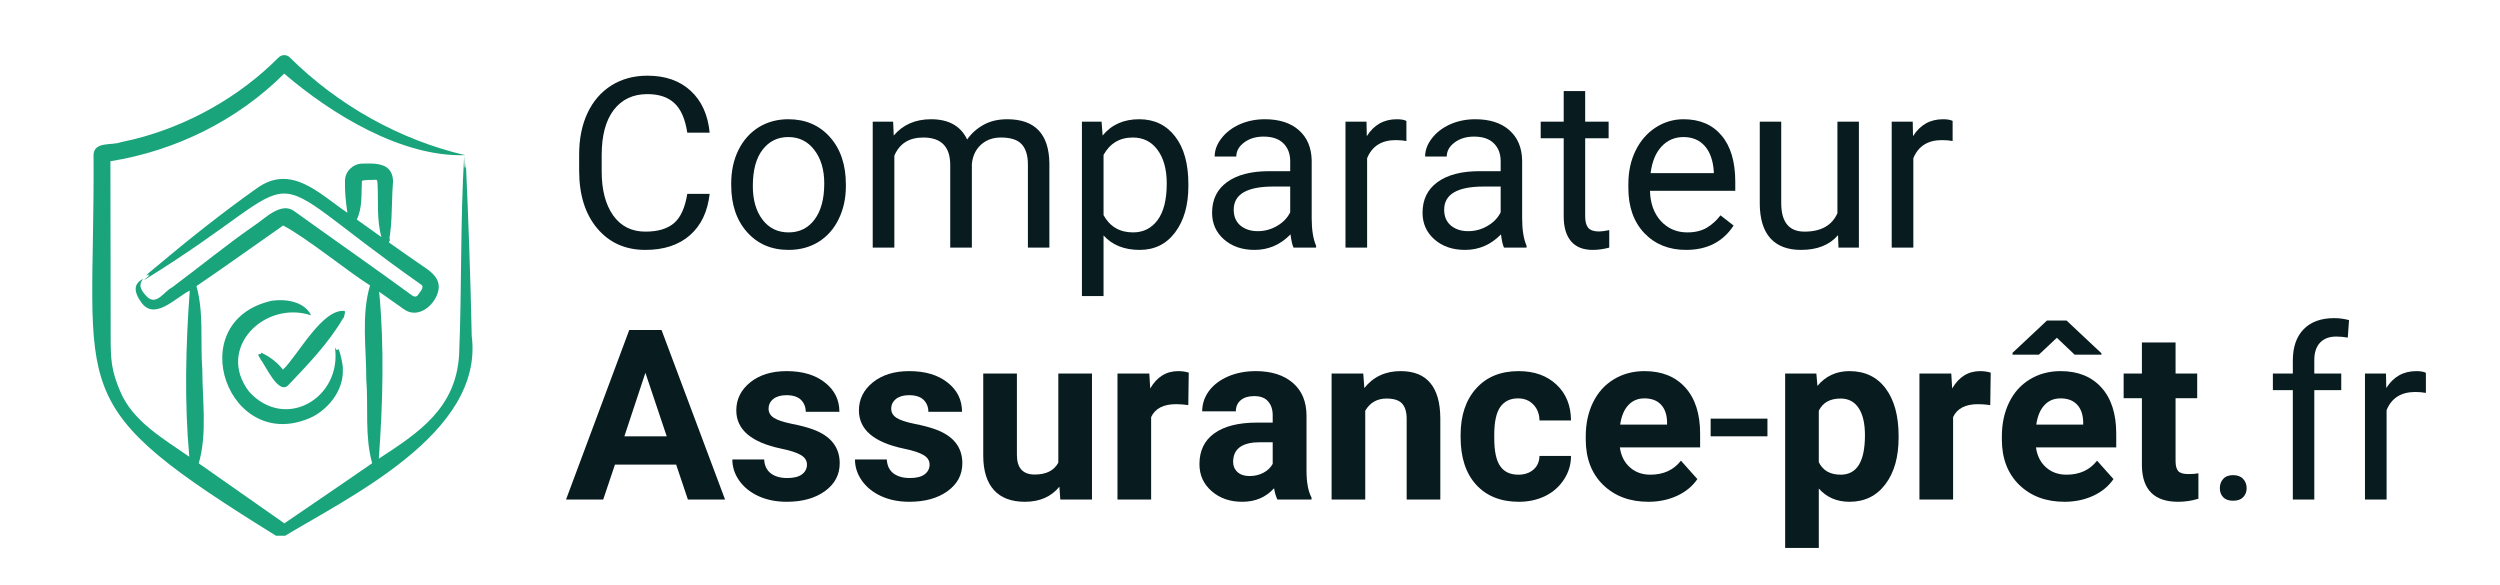
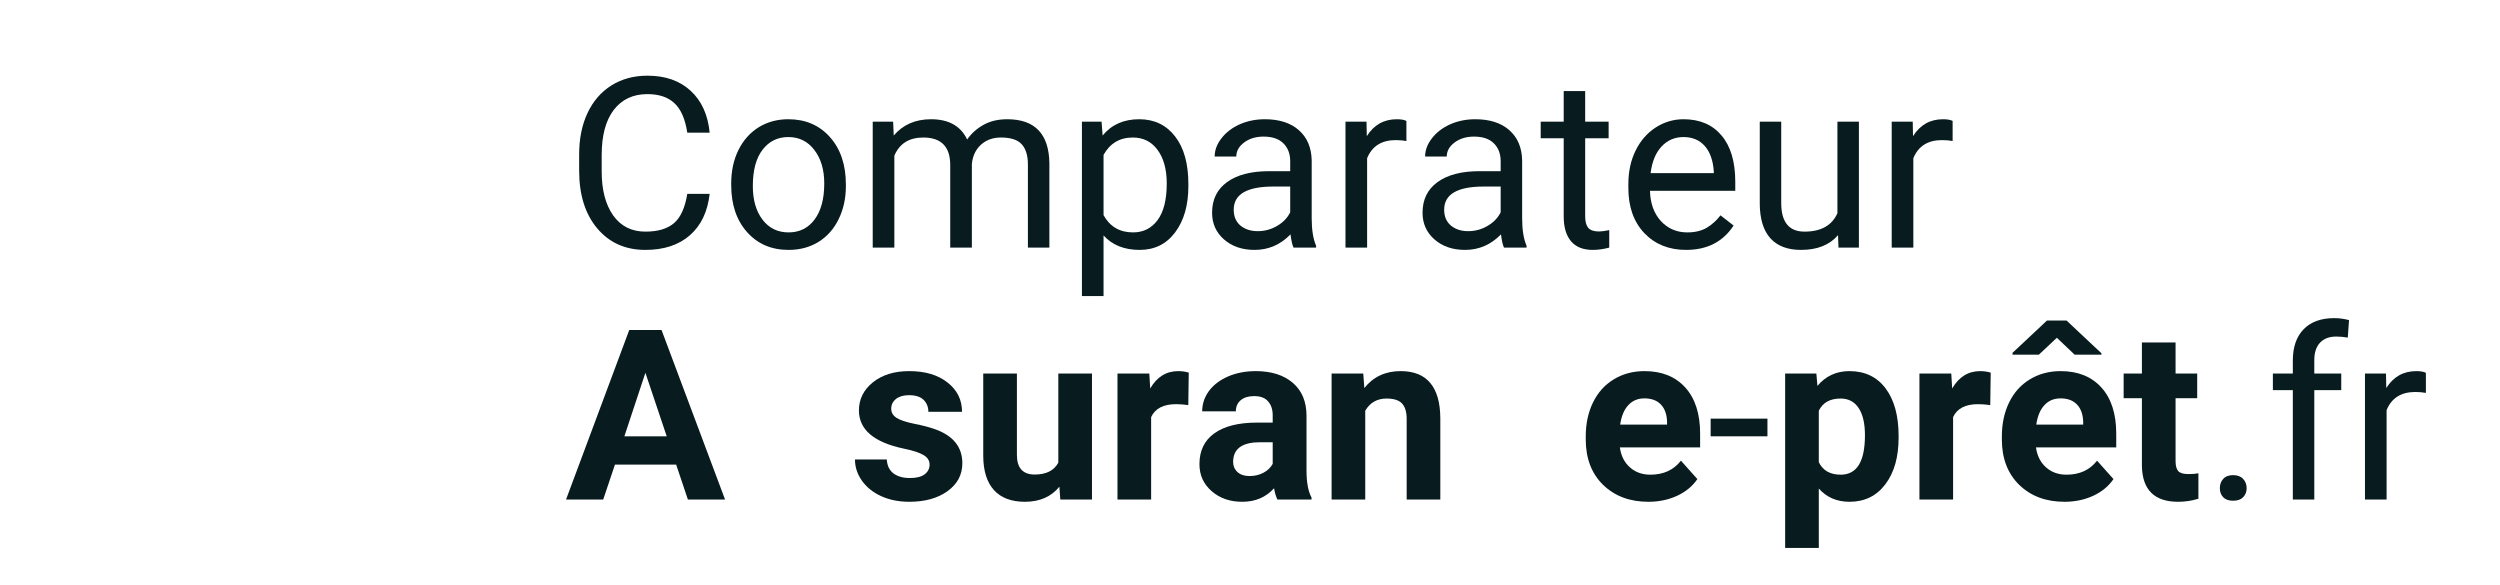
<svg xmlns="http://www.w3.org/2000/svg" width="342" zoomAndPan="magnify" viewBox="0 0 256.5 60" height="80" preserveAspectRatio="xMidYMid meet" version="1.0">
  <defs>
    <g />
    <clipPath id="4279528024">
      <path d="M 9 5.562 L 49 5.562 L 49 54.965 L 9 54.965 Z M 9 5.562 " clip-rule="nonzero" />
    </clipPath>
  </defs>
  <g fill="#081b1e" fill-opacity="1">
    <g transform="translate(57.999, 25.406)">
      <g>
        <path d="M 14.812 -5.516 C 14.602 -3.68 13.926 -2.266 12.781 -1.266 C 11.633 -0.266 10.113 0.234 8.219 0.234 C 6.164 0.234 4.52 -0.5 3.281 -1.969 C 2.039 -3.445 1.422 -5.422 1.422 -7.891 L 1.422 -9.562 C 1.422 -11.176 1.707 -12.594 2.281 -13.812 C 2.863 -15.039 3.68 -15.984 4.734 -16.641 C 5.797 -17.305 7.023 -17.641 8.422 -17.641 C 10.266 -17.641 11.742 -17.125 12.859 -16.094 C 13.984 -15.062 14.633 -13.629 14.812 -11.797 L 12.516 -11.797 C 12.305 -13.191 11.867 -14.195 11.203 -14.812 C 10.547 -15.438 9.617 -15.75 8.422 -15.75 C 6.953 -15.75 5.801 -15.207 4.969 -14.125 C 4.145 -13.039 3.734 -11.5 3.734 -9.5 L 3.734 -7.812 C 3.734 -5.926 4.125 -4.426 4.906 -3.312 C 5.695 -2.195 6.801 -1.641 8.219 -1.641 C 9.488 -1.641 10.461 -1.926 11.141 -2.5 C 11.828 -3.082 12.285 -4.086 12.516 -5.516 Z M 14.812 -5.516 " />
      </g>
    </g>
    <g transform="translate(73.928, 25.406)">
      <g>
        <path d="M 1.094 -6.578 C 1.094 -7.848 1.336 -8.988 1.828 -10 C 2.328 -11.008 3.02 -11.789 3.906 -12.344 C 4.801 -12.895 5.816 -13.172 6.953 -13.172 C 8.711 -13.172 10.133 -12.562 11.219 -11.344 C 12.312 -10.125 12.859 -8.5 12.859 -6.469 L 12.859 -6.312 C 12.859 -5.062 12.613 -3.938 12.125 -2.938 C 11.645 -1.938 10.957 -1.156 10.062 -0.594 C 9.164 -0.039 8.141 0.234 6.984 0.234 C 5.223 0.234 3.801 -0.375 2.719 -1.594 C 1.633 -2.812 1.094 -4.422 1.094 -6.422 Z M 3.312 -6.312 C 3.312 -4.883 3.645 -3.734 4.312 -2.859 C 4.977 -1.992 5.867 -1.562 6.984 -1.562 C 8.098 -1.562 8.984 -2 9.641 -2.875 C 10.305 -3.758 10.641 -4.992 10.641 -6.578 C 10.641 -7.992 10.301 -9.141 9.625 -10.016 C 8.957 -10.898 8.066 -11.344 6.953 -11.344 C 5.859 -11.344 4.977 -10.91 4.312 -10.047 C 3.645 -9.18 3.312 -7.938 3.312 -6.312 Z M 3.312 -6.312 " />
      </g>
    </g>
    <g transform="translate(87.885, 25.406)">
      <g>
        <path d="M 3.75 -12.922 L 3.812 -11.5 C 4.758 -12.613 6.035 -13.172 7.641 -13.172 C 9.453 -13.172 10.688 -12.477 11.344 -11.094 C 11.77 -11.707 12.328 -12.207 13.016 -12.594 C 13.703 -12.977 14.516 -13.172 15.453 -13.172 C 18.297 -13.172 19.738 -11.664 19.781 -8.656 L 19.781 0 L 17.578 0 L 17.578 -8.531 C 17.578 -9.457 17.363 -10.148 16.938 -10.609 C 16.52 -11.066 15.812 -11.297 14.812 -11.297 C 13.988 -11.297 13.305 -11.051 12.766 -10.562 C 12.223 -10.07 11.91 -9.41 11.828 -8.578 L 11.828 0 L 9.609 0 L 9.609 -8.469 C 9.609 -10.352 8.688 -11.297 6.844 -11.297 C 5.395 -11.297 4.406 -10.676 3.875 -9.438 L 3.875 0 L 1.656 0 L 1.656 -12.922 Z M 3.75 -12.922 " />
      </g>
    </g>
    <g transform="translate(109.333, 25.406)">
      <g>
        <path d="M 12.594 -6.312 C 12.594 -4.352 12.141 -2.77 11.234 -1.562 C 10.336 -0.363 9.125 0.234 7.594 0.234 C 6.02 0.234 4.785 -0.258 3.891 -1.25 L 3.891 4.969 L 1.672 4.969 L 1.672 -12.922 L 3.688 -12.922 L 3.797 -11.5 C 4.703 -12.613 5.953 -13.172 7.547 -13.172 C 9.098 -13.172 10.328 -12.582 11.234 -11.406 C 12.141 -10.238 12.594 -8.609 12.594 -6.516 Z M 10.375 -6.578 C 10.375 -8.023 10.062 -9.172 9.438 -10.016 C 8.82 -10.867 7.973 -11.297 6.891 -11.297 C 5.555 -11.297 4.555 -10.703 3.891 -9.516 L 3.891 -3.328 C 4.547 -2.148 5.555 -1.562 6.922 -1.562 C 7.973 -1.562 8.812 -1.984 9.438 -2.828 C 10.062 -3.672 10.375 -4.922 10.375 -6.578 Z M 10.375 -6.578 " />
      </g>
    </g>
    <g transform="translate(123.063, 25.406)">
      <g>
        <path d="M 9.656 0 C 9.531 -0.25 9.426 -0.703 9.344 -1.359 C 8.312 -0.297 7.082 0.234 5.656 0.234 C 4.383 0.234 3.336 -0.125 2.516 -0.844 C 1.703 -1.562 1.297 -2.473 1.297 -3.578 C 1.297 -4.93 1.805 -5.977 2.828 -6.719 C 3.859 -7.469 5.301 -7.844 7.156 -7.844 L 9.312 -7.844 L 9.312 -8.859 C 9.312 -9.629 9.078 -10.242 8.609 -10.703 C 8.148 -11.16 7.473 -11.391 6.578 -11.391 C 5.785 -11.391 5.117 -11.188 4.578 -10.781 C 4.047 -10.383 3.781 -9.906 3.781 -9.344 L 1.562 -9.344 C 1.562 -9.988 1.789 -10.609 2.25 -11.203 C 2.707 -11.805 3.328 -12.285 4.109 -12.641 C 4.898 -12.992 5.766 -13.172 6.703 -13.172 C 8.191 -13.172 9.359 -12.797 10.203 -12.047 C 11.047 -11.305 11.484 -10.281 11.516 -8.969 L 11.516 -3.016 C 11.516 -1.836 11.664 -0.895 11.969 -0.188 L 11.969 0 Z M 5.984 -1.688 C 6.68 -1.688 7.336 -1.863 7.953 -2.219 C 8.578 -2.582 9.031 -3.051 9.312 -3.625 L 9.312 -6.266 L 7.578 -6.266 C 4.867 -6.266 3.516 -5.473 3.516 -3.891 C 3.516 -3.203 3.742 -2.66 4.203 -2.266 C 4.672 -1.879 5.266 -1.688 5.984 -1.688 Z M 5.984 -1.688 " />
      </g>
    </g>
    <g transform="translate(136.375, 25.406)">
      <g>
        <path d="M 7.922 -10.938 C 7.586 -11 7.223 -11.031 6.828 -11.031 C 5.379 -11.031 4.398 -10.41 3.891 -9.172 L 3.891 0 L 1.672 0 L 1.672 -12.922 L 3.828 -12.922 L 3.859 -11.438 C 4.586 -12.594 5.613 -13.172 6.938 -13.172 C 7.375 -13.172 7.703 -13.113 7.922 -13 Z M 7.922 -10.938 " />
      </g>
    </g>
    <g transform="translate(144.656, 25.406)">
      <g>
        <path d="M 9.656 0 C 9.531 -0.25 9.426 -0.703 9.344 -1.359 C 8.312 -0.297 7.082 0.234 5.656 0.234 C 4.383 0.234 3.336 -0.125 2.516 -0.844 C 1.703 -1.562 1.297 -2.473 1.297 -3.578 C 1.297 -4.93 1.805 -5.977 2.828 -6.719 C 3.859 -7.469 5.301 -7.844 7.156 -7.844 L 9.312 -7.844 L 9.312 -8.859 C 9.312 -9.629 9.078 -10.242 8.609 -10.703 C 8.148 -11.16 7.473 -11.391 6.578 -11.391 C 5.785 -11.391 5.117 -11.188 4.578 -10.781 C 4.047 -10.383 3.781 -9.906 3.781 -9.344 L 1.562 -9.344 C 1.562 -9.988 1.789 -10.609 2.25 -11.203 C 2.707 -11.805 3.328 -12.285 4.109 -12.641 C 4.898 -12.992 5.766 -13.172 6.703 -13.172 C 8.191 -13.172 9.359 -12.797 10.203 -12.047 C 11.047 -11.305 11.484 -10.281 11.516 -8.969 L 11.516 -3.016 C 11.516 -1.836 11.664 -0.895 11.969 -0.188 L 11.969 0 Z M 5.984 -1.688 C 6.68 -1.688 7.336 -1.863 7.953 -2.219 C 8.578 -2.582 9.031 -3.051 9.312 -3.625 L 9.312 -6.266 L 7.578 -6.266 C 4.867 -6.266 3.516 -5.473 3.516 -3.891 C 3.516 -3.203 3.742 -2.66 4.203 -2.266 C 4.672 -1.879 5.266 -1.688 5.984 -1.688 Z M 5.984 -1.688 " />
      </g>
    </g>
    <g transform="translate(157.967, 25.406)">
      <g>
        <path d="M 4.672 -16.062 L 4.672 -12.922 L 7.078 -12.922 L 7.078 -11.219 L 4.672 -11.219 L 4.672 -3.203 C 4.672 -2.68 4.773 -2.289 4.984 -2.031 C 5.203 -1.781 5.57 -1.656 6.094 -1.656 C 6.344 -1.656 6.691 -1.703 7.141 -1.797 L 7.141 0 C 6.555 0.156 5.992 0.234 5.453 0.234 C 4.461 0.234 3.719 -0.062 3.219 -0.656 C 2.719 -1.25 2.469 -2.098 2.469 -3.203 L 2.469 -11.219 L 0.109 -11.219 L 0.109 -12.922 L 2.469 -12.922 L 2.469 -16.062 Z M 4.672 -16.062 " />
      </g>
    </g>
    <g transform="translate(165.961, 25.406)">
      <g>
        <path d="M 7.031 0.234 C 5.281 0.234 3.852 -0.336 2.75 -1.484 C 1.656 -2.641 1.109 -4.18 1.109 -6.109 L 1.109 -6.516 C 1.109 -7.797 1.352 -8.938 1.844 -9.938 C 2.332 -10.945 3.016 -11.738 3.891 -12.312 C 4.773 -12.883 5.734 -13.172 6.766 -13.172 C 8.441 -13.172 9.742 -12.613 10.672 -11.5 C 11.609 -10.395 12.078 -8.812 12.078 -6.75 L 12.078 -5.828 L 3.328 -5.828 C 3.359 -4.555 3.727 -3.523 4.438 -2.734 C 5.156 -1.953 6.062 -1.562 7.156 -1.562 C 7.938 -1.562 8.598 -1.719 9.141 -2.031 C 9.68 -2.352 10.156 -2.781 10.562 -3.312 L 11.906 -2.266 C 10.82 -0.598 9.195 0.234 7.031 0.234 Z M 6.766 -11.344 C 5.867 -11.344 5.117 -11.02 4.516 -10.375 C 3.91 -9.727 3.535 -8.816 3.391 -7.641 L 9.875 -7.641 L 9.875 -7.812 C 9.801 -8.938 9.492 -9.805 8.953 -10.422 C 8.41 -11.035 7.68 -11.344 6.766 -11.344 Z M 6.766 -11.344 " />
      </g>
    </g>
    <g transform="translate(178.926, 25.406)">
      <g>
        <path d="M 9.656 -1.281 C 8.789 -0.27 7.523 0.234 5.859 0.234 C 4.484 0.234 3.438 -0.16 2.719 -0.953 C 2 -1.754 1.633 -2.941 1.625 -4.516 L 1.625 -12.922 L 3.828 -12.922 L 3.828 -4.578 C 3.828 -2.617 4.625 -1.641 6.219 -1.641 C 7.906 -1.641 9.031 -2.27 9.594 -3.531 L 9.594 -12.922 L 11.797 -12.922 L 11.797 0 L 9.703 0 Z M 9.656 -1.281 " />
      </g>
    </g>
    <g transform="translate(192.417, 25.406)">
      <g>
        <path d="M 7.922 -10.938 C 7.586 -11 7.223 -11.031 6.828 -11.031 C 5.379 -11.031 4.398 -10.41 3.891 -9.172 L 3.891 0 L 1.672 0 L 1.672 -12.922 L 3.828 -12.922 L 3.859 -11.438 C 4.586 -12.594 5.613 -13.172 6.938 -13.172 C 7.375 -13.172 7.703 -13.113 7.922 -13 Z M 7.922 -10.938 " />
      </g>
    </g>
  </g>
  <g fill="#081b1e" fill-opacity="1">
    <g transform="translate(57.999, 51.249)">
      <g>
        <path d="M 11.375 -3.578 L 5.094 -3.578 L 3.891 0 L 0.078 0 L 6.562 -17.391 L 9.875 -17.391 L 16.391 0 L 12.578 0 Z M 6.062 -6.484 L 10.406 -6.484 L 8.219 -13 Z M 6.062 -6.484 " />
      </g>
    </g>
    <g transform="translate(74.466, 51.249)">
      <g>
-         <path d="M 8.328 -3.578 C 8.328 -3.992 8.117 -4.32 7.703 -4.562 C 7.285 -4.812 6.613 -5.031 5.688 -5.219 C 2.613 -5.863 1.078 -7.172 1.078 -9.141 C 1.078 -10.285 1.551 -11.242 2.5 -12.016 C 3.457 -12.785 4.703 -13.172 6.234 -13.172 C 7.879 -13.172 9.191 -12.781 10.172 -12 C 11.16 -11.227 11.656 -10.227 11.656 -9 L 8.203 -9 C 8.203 -9.488 8.039 -9.895 7.719 -10.219 C 7.395 -10.539 6.895 -10.703 6.219 -10.703 C 5.645 -10.703 5.195 -10.57 4.875 -10.312 C 4.551 -10.051 4.391 -9.719 4.391 -9.312 C 4.391 -8.926 4.57 -8.613 4.938 -8.375 C 5.301 -8.145 5.91 -7.941 6.766 -7.766 C 7.629 -7.598 8.359 -7.406 8.953 -7.188 C 10.773 -6.52 11.688 -5.363 11.688 -3.719 C 11.688 -2.539 11.18 -1.586 10.172 -0.859 C 9.16 -0.129 7.852 0.234 6.25 0.234 C 5.164 0.234 4.203 0.039 3.359 -0.344 C 2.523 -0.727 1.867 -1.254 1.391 -1.922 C 0.91 -2.598 0.672 -3.328 0.672 -4.109 L 3.938 -4.109 C 3.969 -3.492 4.191 -3.02 4.609 -2.688 C 5.035 -2.363 5.602 -2.203 6.312 -2.203 C 6.977 -2.203 7.477 -2.328 7.812 -2.578 C 8.156 -2.836 8.328 -3.172 8.328 -3.578 Z M 8.328 -3.578 " />
-       </g>
+         </g>
    </g>
    <g transform="translate(87.048, 51.249)">
      <g>
        <path d="M 8.328 -3.578 C 8.328 -3.992 8.117 -4.32 7.703 -4.562 C 7.285 -4.812 6.613 -5.031 5.688 -5.219 C 2.613 -5.863 1.078 -7.172 1.078 -9.141 C 1.078 -10.285 1.551 -11.242 2.5 -12.016 C 3.457 -12.785 4.703 -13.172 6.234 -13.172 C 7.879 -13.172 9.191 -12.781 10.172 -12 C 11.16 -11.227 11.656 -10.227 11.656 -9 L 8.203 -9 C 8.203 -9.488 8.039 -9.895 7.719 -10.219 C 7.395 -10.539 6.895 -10.703 6.219 -10.703 C 5.645 -10.703 5.195 -10.57 4.875 -10.312 C 4.551 -10.051 4.391 -9.719 4.391 -9.312 C 4.391 -8.926 4.57 -8.613 4.938 -8.375 C 5.301 -8.145 5.91 -7.941 6.766 -7.766 C 7.629 -7.598 8.359 -7.406 8.953 -7.188 C 10.773 -6.52 11.688 -5.363 11.688 -3.719 C 11.688 -2.539 11.18 -1.586 10.172 -0.859 C 9.16 -0.129 7.852 0.234 6.25 0.234 C 5.164 0.234 4.203 0.039 3.359 -0.344 C 2.523 -0.727 1.867 -1.254 1.391 -1.922 C 0.91 -2.598 0.672 -3.328 0.672 -4.109 L 3.938 -4.109 C 3.969 -3.492 4.191 -3.02 4.609 -2.688 C 5.035 -2.363 5.602 -2.203 6.312 -2.203 C 6.977 -2.203 7.477 -2.328 7.812 -2.578 C 8.156 -2.836 8.328 -3.172 8.328 -3.578 Z M 8.328 -3.578 " />
      </g>
    </g>
    <g transform="translate(99.631, 51.249)">
      <g>
        <path d="M 9.062 -1.312 C 8.219 -0.281 7.039 0.234 5.531 0.234 C 4.145 0.234 3.086 -0.16 2.359 -0.953 C 1.629 -1.754 1.258 -2.922 1.25 -4.453 L 1.25 -12.922 L 4.703 -12.922 L 4.703 -4.578 C 4.703 -3.234 5.312 -2.562 6.531 -2.562 C 7.707 -2.562 8.516 -2.969 8.953 -3.781 L 8.953 -12.922 L 12.406 -12.922 L 12.406 0 L 9.156 0 Z M 9.062 -1.312 " />
      </g>
    </g>
    <g transform="translate(113.325, 51.249)">
      <g>
        <path d="M 8.594 -9.688 C 8.125 -9.75 7.707 -9.781 7.344 -9.781 C 6.039 -9.781 5.188 -9.336 4.781 -8.453 L 4.781 0 L 1.328 0 L 1.328 -12.922 L 4.594 -12.922 L 4.688 -11.391 C 5.375 -12.578 6.332 -13.172 7.562 -13.172 C 7.945 -13.172 8.305 -13.117 8.641 -13.016 Z M 8.594 -9.688 " />
      </g>
    </g>
    <g transform="translate(122.251, 51.249)">
      <g>
        <path d="M 8.812 0 C 8.656 -0.312 8.539 -0.695 8.469 -1.156 C 7.633 -0.227 6.547 0.234 5.203 0.234 C 3.941 0.234 2.895 -0.129 2.062 -0.859 C 1.227 -1.586 0.812 -2.508 0.812 -3.625 C 0.812 -5 1.316 -6.051 2.328 -6.781 C 3.348 -7.52 4.816 -7.891 6.734 -7.891 L 8.328 -7.891 L 8.328 -8.641 C 8.328 -9.234 8.172 -9.707 7.859 -10.062 C 7.555 -10.426 7.078 -10.609 6.422 -10.609 C 5.836 -10.609 5.379 -10.469 5.047 -10.188 C 4.711 -9.906 4.547 -9.523 4.547 -9.047 L 1.094 -9.047 C 1.094 -9.797 1.32 -10.488 1.781 -11.125 C 2.25 -11.758 2.906 -12.258 3.75 -12.625 C 4.594 -12.988 5.539 -13.172 6.594 -13.172 C 8.188 -13.172 9.453 -12.77 10.391 -11.969 C 11.328 -11.164 11.797 -10.039 11.797 -8.594 L 11.797 -2.984 C 11.797 -1.754 11.969 -0.828 12.312 -0.203 L 12.312 0 Z M 5.969 -2.406 C 6.469 -2.406 6.93 -2.516 7.359 -2.734 C 7.797 -2.961 8.117 -3.27 8.328 -3.656 L 8.328 -5.875 L 7.031 -5.875 C 5.301 -5.875 4.383 -5.281 4.281 -4.094 L 4.266 -3.891 C 4.266 -3.453 4.414 -3.094 4.719 -2.812 C 5.02 -2.539 5.438 -2.406 5.969 -2.406 Z M 5.969 -2.406 " />
      </g>
    </g>
    <g transform="translate(135.371, 51.249)">
      <g>
        <path d="M 4.5 -12.922 L 4.609 -11.438 C 5.535 -12.594 6.773 -13.172 8.328 -13.172 C 9.691 -13.172 10.707 -12.766 11.375 -11.953 C 12.051 -11.148 12.395 -9.945 12.406 -8.344 L 12.406 0 L 8.953 0 L 8.953 -8.266 C 8.953 -8.992 8.789 -9.523 8.469 -9.859 C 8.156 -10.191 7.629 -10.359 6.891 -10.359 C 5.922 -10.359 5.191 -9.941 4.703 -9.109 L 4.703 0 L 1.25 0 L 1.25 -12.922 Z M 4.5 -12.922 " />
      </g>
    </g>
    <g transform="translate(149.077, 51.249)">
      <g>
-         <path d="M 6.703 -2.547 C 7.336 -2.547 7.852 -2.719 8.25 -3.062 C 8.656 -3.414 8.863 -3.883 8.875 -4.469 L 12.109 -4.469 C 12.109 -3.594 11.867 -2.789 11.391 -2.062 C 10.922 -1.332 10.281 -0.766 9.469 -0.359 C 8.656 0.035 7.754 0.234 6.766 0.234 C 4.91 0.234 3.445 -0.348 2.375 -1.516 C 1.312 -2.691 0.781 -4.316 0.781 -6.391 L 0.781 -6.625 C 0.781 -8.613 1.312 -10.203 2.375 -11.391 C 3.438 -12.578 4.891 -13.172 6.734 -13.172 C 8.348 -13.172 9.645 -12.707 10.625 -11.781 C 11.602 -10.863 12.098 -9.641 12.109 -8.109 L 8.875 -8.109 C 8.863 -8.773 8.656 -9.316 8.25 -9.734 C 7.852 -10.16 7.328 -10.375 6.672 -10.375 C 5.867 -10.375 5.258 -10.078 4.844 -9.484 C 4.438 -8.898 4.234 -7.953 4.234 -6.641 L 4.234 -6.281 C 4.234 -4.957 4.438 -4.004 4.844 -3.422 C 5.25 -2.836 5.867 -2.547 6.703 -2.547 Z M 6.703 -2.547 " />
-       </g>
+         </g>
    </g>
    <g transform="translate(161.839, 51.249)">
      <g>
        <path d="M 7.281 0.234 C 5.383 0.234 3.836 -0.344 2.641 -1.5 C 1.453 -2.664 0.859 -4.219 0.859 -6.156 L 0.859 -6.484 C 0.859 -7.785 1.109 -8.945 1.609 -9.969 C 2.109 -10.988 2.816 -11.773 3.734 -12.328 C 4.66 -12.891 5.711 -13.172 6.891 -13.172 C 8.66 -13.172 10.051 -12.613 11.062 -11.5 C 12.082 -10.383 12.594 -8.801 12.594 -6.75 L 12.594 -5.344 L 4.359 -5.344 C 4.473 -4.5 4.812 -3.82 5.375 -3.312 C 5.938 -2.801 6.645 -2.547 7.5 -2.547 C 8.832 -2.547 9.875 -3.023 10.625 -3.984 L 12.312 -2.094 C 11.801 -1.352 11.102 -0.781 10.219 -0.375 C 9.332 0.031 8.352 0.234 7.281 0.234 Z M 6.875 -10.375 C 6.195 -10.375 5.645 -10.141 5.219 -9.672 C 4.789 -9.211 4.516 -8.551 4.391 -7.688 L 9.203 -7.688 L 9.203 -7.969 C 9.18 -8.727 8.973 -9.316 8.578 -9.734 C 8.18 -10.16 7.613 -10.375 6.875 -10.375 Z M 6.875 -10.375 " />
      </g>
    </g>
  </g>
  <g fill="#081b1e" fill-opacity="1">
    <g transform="translate(175.074, 51.249)">
      <g>
        <path d="M 6.266 -6.484 L 0.438 -6.484 L 0.438 -8.297 L 6.266 -8.297 Z M 6.266 -6.484 " />
      </g>
    </g>
  </g>
  <g fill="#081b1e" fill-opacity="1">
    <g transform="translate(181.828, 51.249)">
      <g>
        <path d="M 12.969 -6.344 C 12.969 -4.352 12.516 -2.758 11.609 -1.562 C 10.703 -0.363 9.477 0.234 7.938 0.234 C 6.633 0.234 5.582 -0.219 4.781 -1.125 L 4.781 4.969 L 1.328 4.969 L 1.328 -12.922 L 4.531 -12.922 L 4.641 -11.656 C 5.484 -12.664 6.578 -13.172 7.922 -13.172 C 9.516 -13.172 10.754 -12.578 11.641 -11.391 C 12.523 -10.211 12.969 -8.586 12.969 -6.516 Z M 9.516 -6.594 C 9.516 -7.801 9.301 -8.727 8.875 -9.375 C 8.445 -10.031 7.828 -10.359 7.016 -10.359 C 5.93 -10.359 5.188 -9.941 4.781 -9.109 L 4.781 -3.828 C 5.195 -2.973 5.945 -2.547 7.031 -2.547 C 8.688 -2.547 9.516 -3.895 9.516 -6.594 Z M 9.516 -6.594 " />
      </g>
    </g>
    <g transform="translate(195.606, 51.249)">
      <g>
        <path d="M 8.594 -9.688 C 8.125 -9.75 7.707 -9.781 7.344 -9.781 C 6.039 -9.781 5.188 -9.336 4.781 -8.453 L 4.781 0 L 1.328 0 L 1.328 -12.922 L 4.594 -12.922 L 4.688 -11.391 C 5.375 -12.578 6.332 -13.172 7.562 -13.172 C 7.945 -13.172 8.305 -13.117 8.641 -13.016 Z M 8.594 -9.688 " />
      </g>
    </g>
    <g transform="translate(204.532, 51.249)">
      <g>
        <path d="M 7.281 0.234 C 5.383 0.234 3.836 -0.344 2.641 -1.5 C 1.453 -2.664 0.859 -4.219 0.859 -6.156 L 0.859 -6.484 C 0.859 -7.785 1.109 -8.945 1.609 -9.969 C 2.109 -10.988 2.816 -11.773 3.734 -12.328 C 4.66 -12.891 5.711 -13.172 6.891 -13.172 C 8.66 -13.172 10.051 -12.613 11.062 -11.5 C 12.082 -10.383 12.594 -8.801 12.594 -6.75 L 12.594 -5.344 L 4.359 -5.344 C 4.473 -4.5 4.812 -3.82 5.375 -3.312 C 5.938 -2.801 6.645 -2.547 7.5 -2.547 C 8.832 -2.547 9.875 -3.023 10.625 -3.984 L 12.312 -2.094 C 11.801 -1.352 11.102 -0.781 10.219 -0.375 C 9.332 0.031 8.352 0.234 7.281 0.234 Z M 6.875 -10.375 C 6.195 -10.375 5.645 -10.141 5.219 -9.672 C 4.789 -9.211 4.516 -8.551 4.391 -7.688 L 9.203 -7.688 L 9.203 -7.969 C 9.18 -8.727 8.973 -9.316 8.578 -9.734 C 8.18 -10.16 7.613 -10.375 6.875 -10.375 Z M 11.078 -15 L 11.078 -14.859 L 8.328 -14.859 L 6.5 -16.594 L 4.656 -14.859 L 1.953 -14.859 L 1.953 -15.047 L 5.484 -18.359 L 7.5 -18.359 Z M 11.078 -15 " />
      </g>
    </g>
    <g transform="translate(217.76, 51.249)">
      <g>
        <path d="M 5.453 -16.109 L 5.453 -12.922 L 7.672 -12.922 L 7.672 -10.391 L 5.453 -10.391 L 5.453 -3.938 C 5.453 -3.457 5.547 -3.113 5.734 -2.906 C 5.922 -2.707 6.27 -2.609 6.781 -2.609 C 7.164 -2.609 7.504 -2.633 7.797 -2.688 L 7.797 -0.078 C 7.117 0.129 6.426 0.234 5.719 0.234 C 3.289 0.234 2.051 -0.984 2 -3.422 L 2 -10.391 L 0.125 -10.391 L 0.125 -12.922 L 2 -12.922 L 2 -16.109 Z M 5.453 -16.109 " />
      </g>
    </g>
  </g>
  <g fill="#081b1e" fill-opacity="1">
    <g transform="translate(226.037, 51.249)">
      <g>
        <path d="M 1.719 -1.156 C 1.719 -1.539 1.832 -1.859 2.062 -2.109 C 2.289 -2.367 2.629 -2.5 3.078 -2.5 C 3.535 -2.5 3.879 -2.367 4.109 -2.109 C 4.348 -1.859 4.469 -1.539 4.469 -1.156 C 4.469 -0.789 4.348 -0.484 4.109 -0.234 C 3.879 0.004 3.535 0.125 3.078 0.125 C 2.629 0.125 2.289 0.004 2.062 -0.234 C 1.832 -0.484 1.719 -0.789 1.719 -1.156 Z M 1.719 -1.156 " />
      </g>
    </g>
    <g transform="translate(232.478, 51.249)">
      <g>
        <path d="M 2.766 0 L 2.766 -11.219 L 0.719 -11.219 L 0.719 -12.922 L 2.766 -12.922 L 2.766 -14.25 C 2.766 -15.633 3.133 -16.707 3.875 -17.469 C 4.613 -18.227 5.66 -18.609 7.016 -18.609 C 7.523 -18.609 8.031 -18.539 8.531 -18.406 L 8.406 -16.609 C 8.031 -16.68 7.633 -16.719 7.219 -16.719 C 6.5 -16.719 5.941 -16.504 5.547 -16.078 C 5.16 -15.66 4.969 -15.066 4.969 -14.297 L 4.969 -12.922 L 7.734 -12.922 L 7.734 -11.219 L 4.969 -11.219 L 4.969 0 Z M 2.766 0 " />
      </g>
    </g>
    <g transform="translate(240.974, 51.249)">
      <g>
        <path d="M 7.922 -10.938 C 7.586 -11 7.223 -11.031 6.828 -11.031 C 5.379 -11.031 4.398 -10.41 3.891 -9.172 L 3.891 0 L 1.672 0 L 1.672 -12.922 L 3.828 -12.922 L 3.859 -11.438 C 4.586 -12.594 5.613 -13.172 6.938 -13.172 C 7.375 -13.172 7.703 -13.113 7.922 -13 Z M 7.922 -10.938 " />
      </g>
    </g>
  </g>
  <g clip-path="url(#4279528024)">
-     <path fill="#1aa47b" d="M 35.172 37.836 C 35.289 39.91 33.855 41.824 32.07 42.762 C 23.469 46.844 18.465 32.961 27.902 30.852 C 29.328 30.66 31.215 30.918 31.922 32.352 C 27.105 30.773 22.129 35.773 25.574 40.203 C 29.266 44.246 35.074 40.84 34.371 35.668 C 34.426 35.707 34.484 35.867 34.516 35.93 C 34.523 35.832 34.527 35.879 34.633 35.918 C 34.746 35.262 35.246 37.672 35.172 37.836 Z M 35.383 32.066 C 35.418 32.02 35.371 32.074 35.379 31.906 C 33.07 31.621 30.598 36.418 29.035 37.926 C 28.508 37.254 27.812 36.684 27.039 36.305 C 26.695 36.09 26.809 36.266 26.777 36.289 C 26.727 36.332 26.695 36.281 26.684 36.359 C 26.629 36.332 26.59 36.297 26.543 36.305 C 26.43 36.559 26.699 36.66 26.734 36.883 C 27.238 37.449 28.582 40.637 29.617 39.477 C 31.617 37.371 33.699 35.215 35.188 32.672 C 35.418 32.457 35.242 32.438 35.367 32.238 C 35.422 32.16 35.336 32.125 35.383 32.066 Z M 35.234 49.559 C 36.215 48.875 37.199 48.203 38.184 47.527 C 37.406 44.762 37.805 41.777 37.582 38.949 C 37.59 35.785 37.051 32.363 37.965 29.285 C 35.695 27.855 31.367 24.336 29.051 23.137 C 26.109 25.184 23.117 27.348 20.156 29.355 C 20.934 32.125 20.535 35.102 20.758 37.93 C 20.758 41.074 21.277 44.461 20.391 47.539 L 29.176 53.695 Z M 36.926 22.75 L 36.609 22.523 C 37.203 21.293 37.055 19.875 37.133 18.559 C 37.508 18.418 38.047 18.488 38.535 18.445 C 38.754 18.43 38.711 18.648 38.738 18.926 C 38.832 20.668 38.637 22.582 39.137 24.328 Z M 48.398 34.461 C 48.281 28.688 48.051 22.316 47.797 16.676 C 47.773 16.867 47.789 17.137 47.754 17.301 C 47.664 16.949 47.699 17.031 47.668 17.32 L 47.621 16.027 C 47.219 22.773 47.387 29.652 47.102 36.465 C 46.742 41.887 43.012 44.363 38.867 47.059 C 39.277 41.414 39.441 35.57 38.902 29.934 L 41.473 31.75 C 42.93 32.77 44.707 31.273 44.988 29.742 C 45.188 28.617 44.289 27.891 43.445 27.348 C 42.727 26.867 40.652 25.406 39.918 24.883 C 39.926 24.812 39.922 24.738 39.965 24.719 C 40.059 24.672 39.926 24.449 39.973 24.301 C 40.055 24.047 40.059 23.387 40.102 23.344 C 40.215 22.152 40.215 19.801 40.328 18.594 C 40.273 16.695 38.559 16.742 37.145 16.789 C 36.227 16.809 35.398 17.57 35.398 18.539 C 35.359 19.617 35.484 20.77 35.645 21.832 C 32.77 19.902 29.875 16.73 26.301 19.352 C 22.766 21.859 19.312 24.605 16 27.391 C 15.852 27.523 14.41 28.648 15.301 28.129 C 15.227 28.328 15.133 28.336 15.348 28.242 C 15.215 28.352 14.871 28.621 14.789 28.734 C 33.297 17.309 24.902 16.344 43.199 29.195 C 43.629 29.477 43.012 30.02 42.867 30.285 C 42.738 30.465 42.508 30.469 42.332 30.348 C 38.797 27.758 33.824 24.285 30.242 21.703 C 28.848 20.602 27.129 22.488 26.023 23.188 C 23.188 25.156 20.449 27.406 17.676 29.473 C 16.84 29.895 16.102 31.32 15.152 30.512 C 14.602 29.941 14.062 29.355 14.699 28.609 C 13.586 29.145 13.82 30.062 14.438 30.941 C 15.797 33.016 18.004 30.539 19.469 29.812 C 19.055 35.445 18.91 41.223 19.422 46.863 C 16.754 44.996 13.598 43.234 12.309 40.098 C 11.414 38.004 11.355 36.848 11.355 34.613 C 11.363 29.488 11.324 21.633 11.328 16.543 C 18.012 15.477 24.367 12.34 29.16 7.555 C 33.973 11.688 41.188 16.129 47.734 15.922 C 40.969 14.336 34.68 10.789 29.742 5.902 C 29.43 5.578 28.918 5.566 28.574 5.906 C 24.551 9.949 19.305 12.898 13.754 14.285 C 13.754 14.285 12.383 14.594 12.383 14.594 C 11.457 14.941 9.742 14.504 9.598 15.809 C 9.766 41.031 6.031 41.184 28.781 55.254 C 35.641 51.047 49.688 44.52 48.398 34.461 Z M 48.398 34.461 " fill-opacity="1" fill-rule="evenodd" />
-   </g>
+     </g>
</svg>